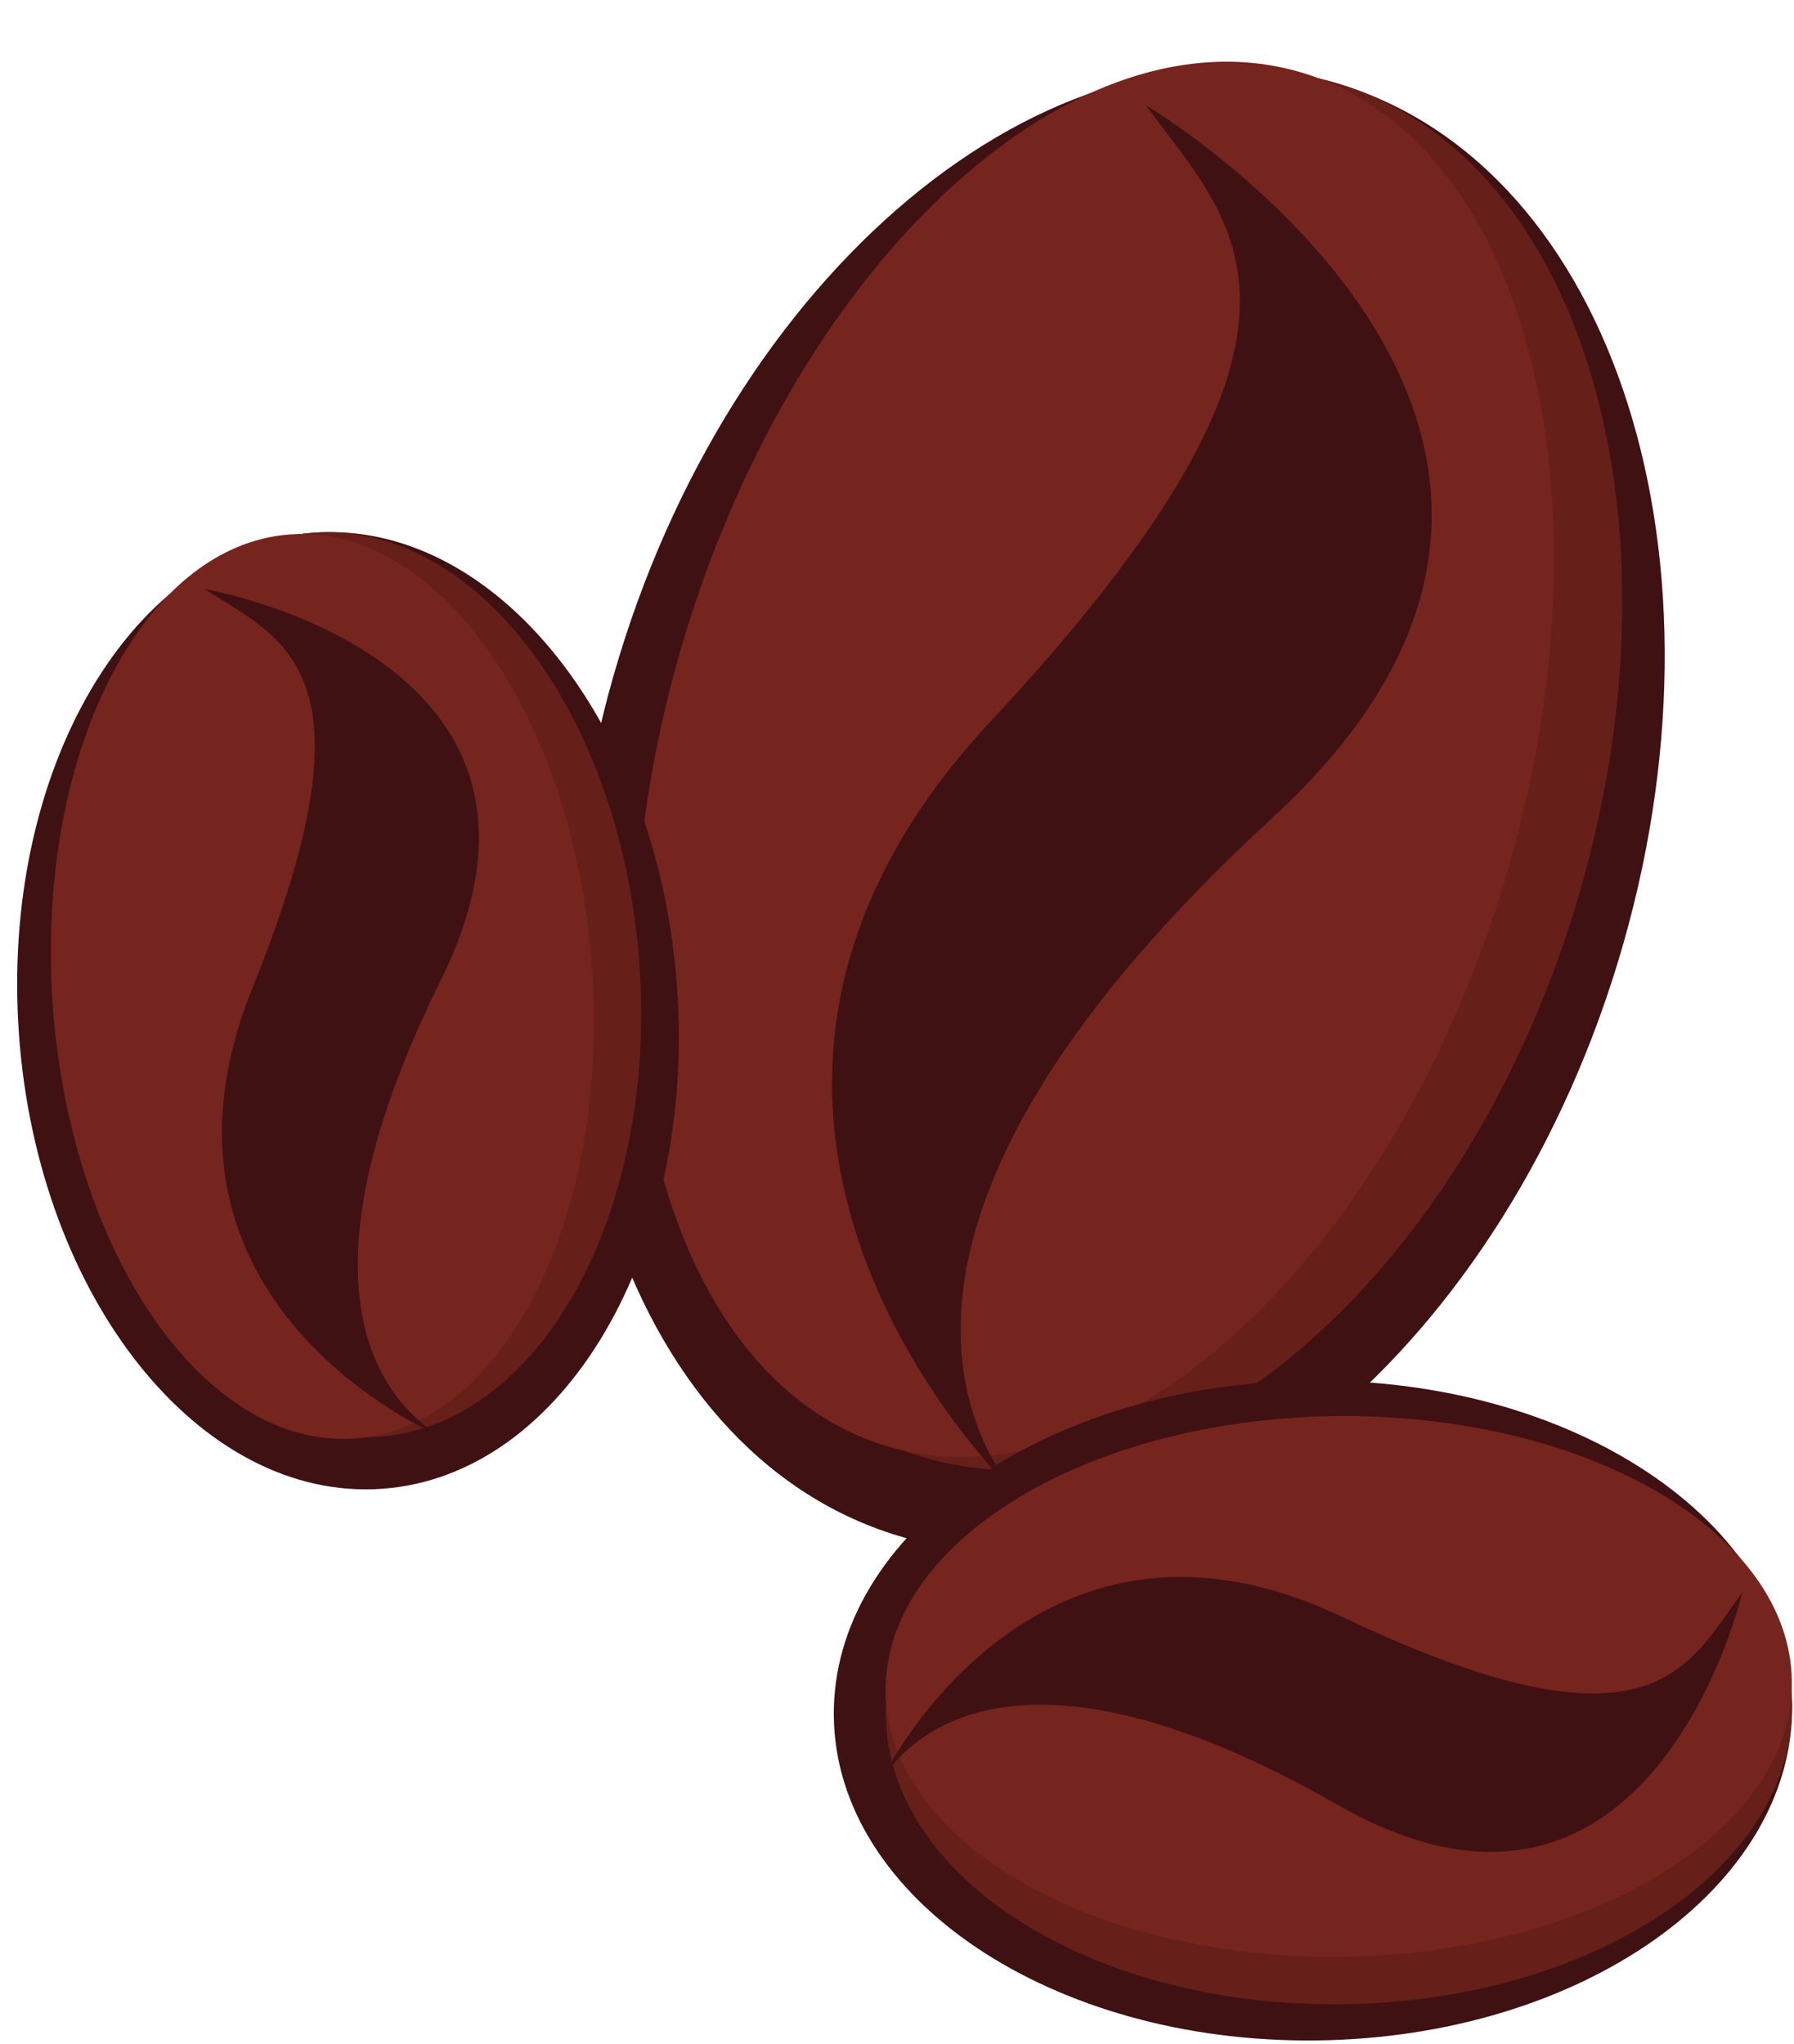
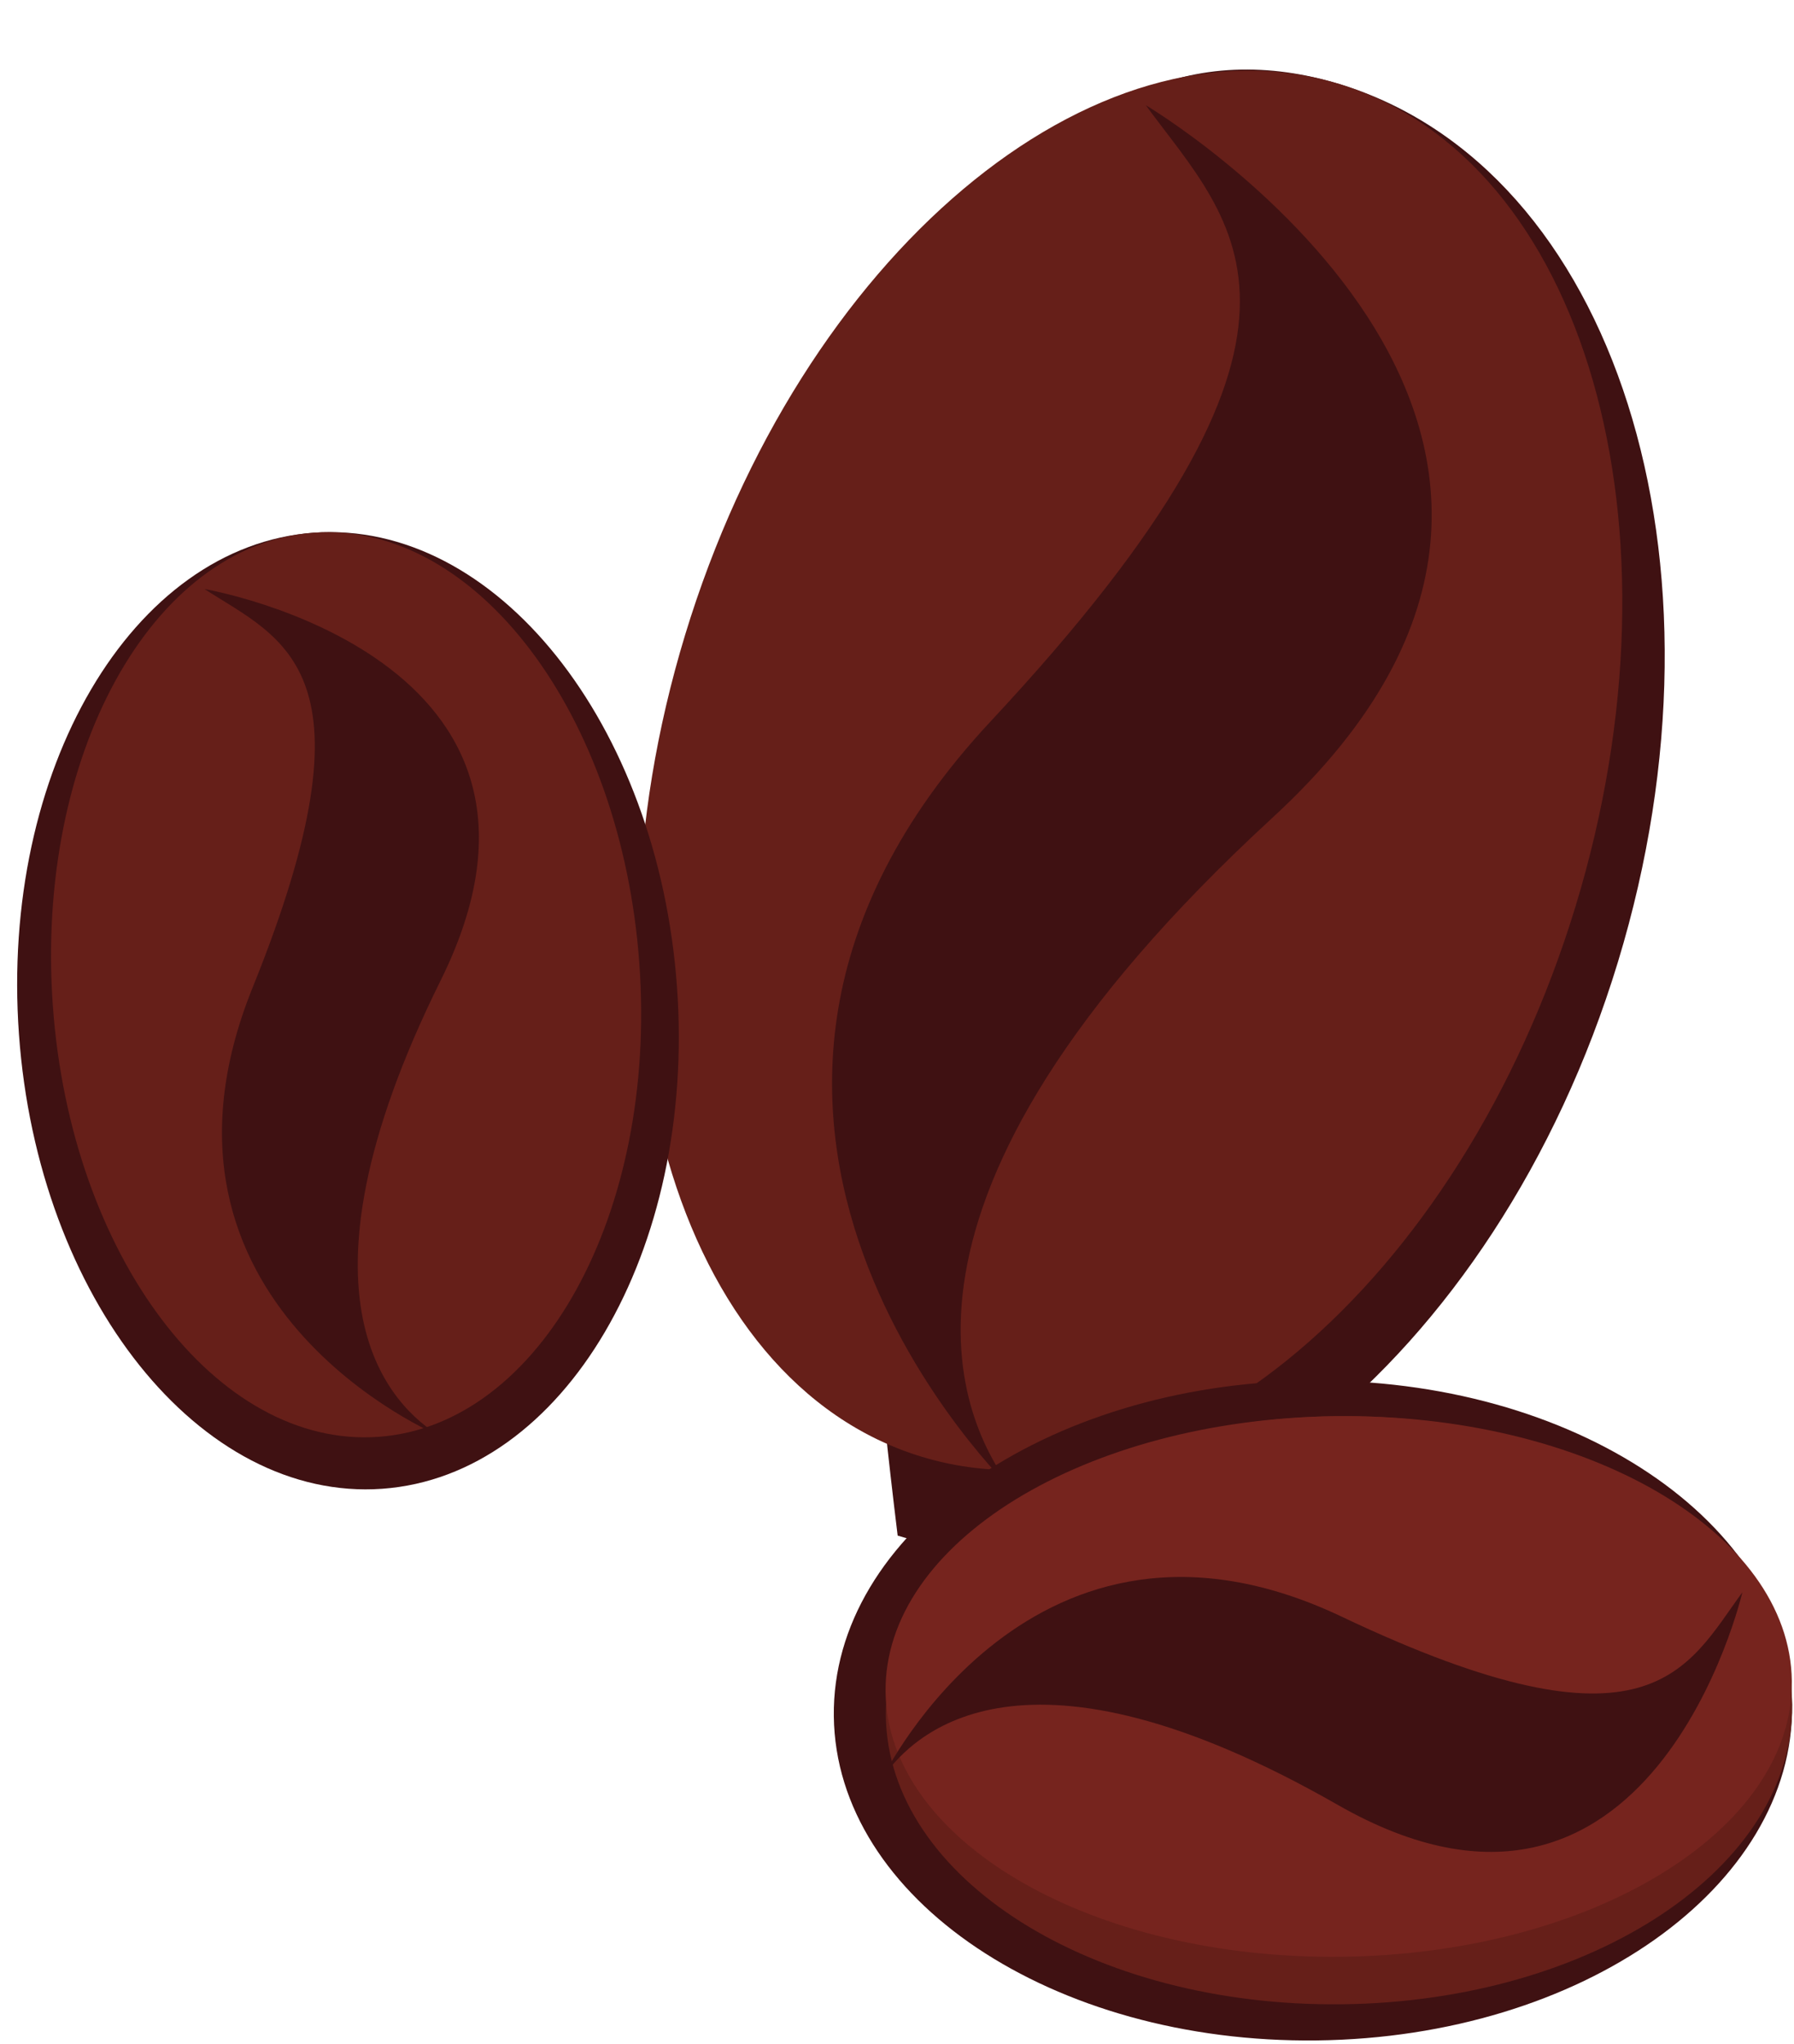
<svg xmlns="http://www.w3.org/2000/svg" height="321.2" preserveAspectRatio="xMidYMid meet" version="1.0" viewBox="70.4 47.4 282.0 321.2" width="282.0" zoomAndPan="magnify">
  <g>
    <g id="change1_1">
-       <path d="M 324.734 198.562 C 305.57 261.562 254.871 301.945 211.504 288.75 C 168.129 275.559 148.508 213.789 167.672 150.781 C 186.84 87.781 237.531 47.402 280.902 60.598 C 324.273 73.789 343.895 135.559 324.734 198.562" fill="#3f1112" />
+       <path d="M 324.734 198.562 C 305.57 261.562 254.871 301.945 211.504 288.75 C 186.84 87.781 237.531 47.402 280.902 60.598 C 324.273 73.789 343.895 135.559 324.734 198.562" fill="#3f1112" />
    </g>
    <g id="change2_1">
      <path d="M 318.086 189.766 C 299.965 249.344 253.934 288.109 215.27 276.352 C 176.613 264.59 159.969 206.758 178.094 147.184 C 196.219 87.602 242.246 48.836 280.902 60.598 C 319.562 72.355 336.207 130.184 318.086 189.766" fill="#661f19" />
    </g>
    <g id="change3_1">
-       <path d="M 306.781 186.328 C 288.66 245.902 245.156 285.441 209.621 274.633 C 174.086 263.82 159.969 206.758 178.094 147.184 C 196.219 87.602 239.719 48.066 275.254 58.879 C 310.789 69.688 324.898 126.746 306.781 186.328" fill="#76241e" />
-     </g>
+       </g>
    <g id="change1_2">
      <path d="M 229.648 281.688 C 229.648 281.688 168.051 223.02 226.109 160.789 C 284.184 98.555 264.328 82.812 250.5 63.93 C 250.5 63.93 336.629 115.008 270.434 175.91 C 204.246 236.805 221.48 271.051 229.648 281.688" fill="#3f1112" />
    </g>
    <g id="change1_3">
      <path d="M 176.82 202.555 C 179.789 244.051 159.039 279.344 130.48 281.391 C 101.914 283.434 76.352 251.457 73.379 209.961 C 70.406 168.465 91.156 133.172 119.719 131.125 C 148.281 129.082 173.848 161.062 176.82 202.555" fill="#3f1112" />
    </g>
    <g id="change2_2">
      <path d="M 170.902 198.875 C 173.715 238.113 155.352 271.398 129.895 273.227 C 104.434 275.047 81.512 244.715 78.707 205.477 C 75.895 166.238 94.258 132.949 119.719 131.125 C 145.176 129.305 168.098 159.637 170.902 198.875" fill="#661f19" />
    </g>
    <g id="change3_2">
-       <path d="M 163.465 199.406 C 166.27 238.645 149.578 271.812 126.172 273.488 C 102.766 275.164 81.512 244.715 78.707 205.477 C 75.895 166.238 92.598 133.07 116 131.395 C 139.398 129.715 160.648 160.172 163.465 199.406" fill="#76241e" />
-     </g>
+       </g>
    <g id="change1_4">
      <path d="M 139.578 273.117 C 139.578 273.117 89.957 252.473 110.105 202.625 C 130.254 152.77 114.977 147.984 102.543 139.98 C 102.543 139.98 164.902 150.586 139.668 201.496 C 114.43 252.398 132.352 268.691 139.578 273.117" fill="#3f1112" />
    </g>
    <g id="change1_5">
      <path d="M 277.41 368.094 C 235.812 368.598 201.812 345.793 201.469 317.16 C 201.117 288.52 234.555 264.898 276.156 264.395 C 317.754 263.891 351.754 286.695 352.102 315.336 C 352.445 343.965 319.012 367.594 277.41 368.094" fill="#3f1112" />
    </g>
    <g id="change2_3">
      <path d="M 281.438 362.41 C 242.102 362.887 209.961 342.578 209.648 317.062 C 209.348 291.531 240.98 270.457 280.316 269.98 C 319.652 269.504 351.793 289.809 352.102 315.336 C 352.41 340.852 320.773 361.934 281.438 362.41" fill="#661f19" />
    </g>
    <g id="change3_3">
      <path d="M 281.348 354.945 C 242.008 355.422 209.891 336.789 209.605 313.324 C 209.32 289.859 240.98 270.457 280.316 269.98 C 319.652 269.504 351.77 288.141 352.059 311.598 C 352.34 335.062 320.684 354.469 281.348 354.945" fill="#76241e" />
    </g>
    <g id="change1_6">
      <path d="M 209.188 326.73 C 209.188 326.73 232.738 278.426 281.305 301.492 C 329.879 324.562 335.559 309.59 344.281 297.664 C 344.281 297.664 329.992 359.281 280.672 331.066 C 231.352 302.863 214.035 319.777 209.188 326.73" fill="#3f1112" />
    </g>
  </g>
</svg>